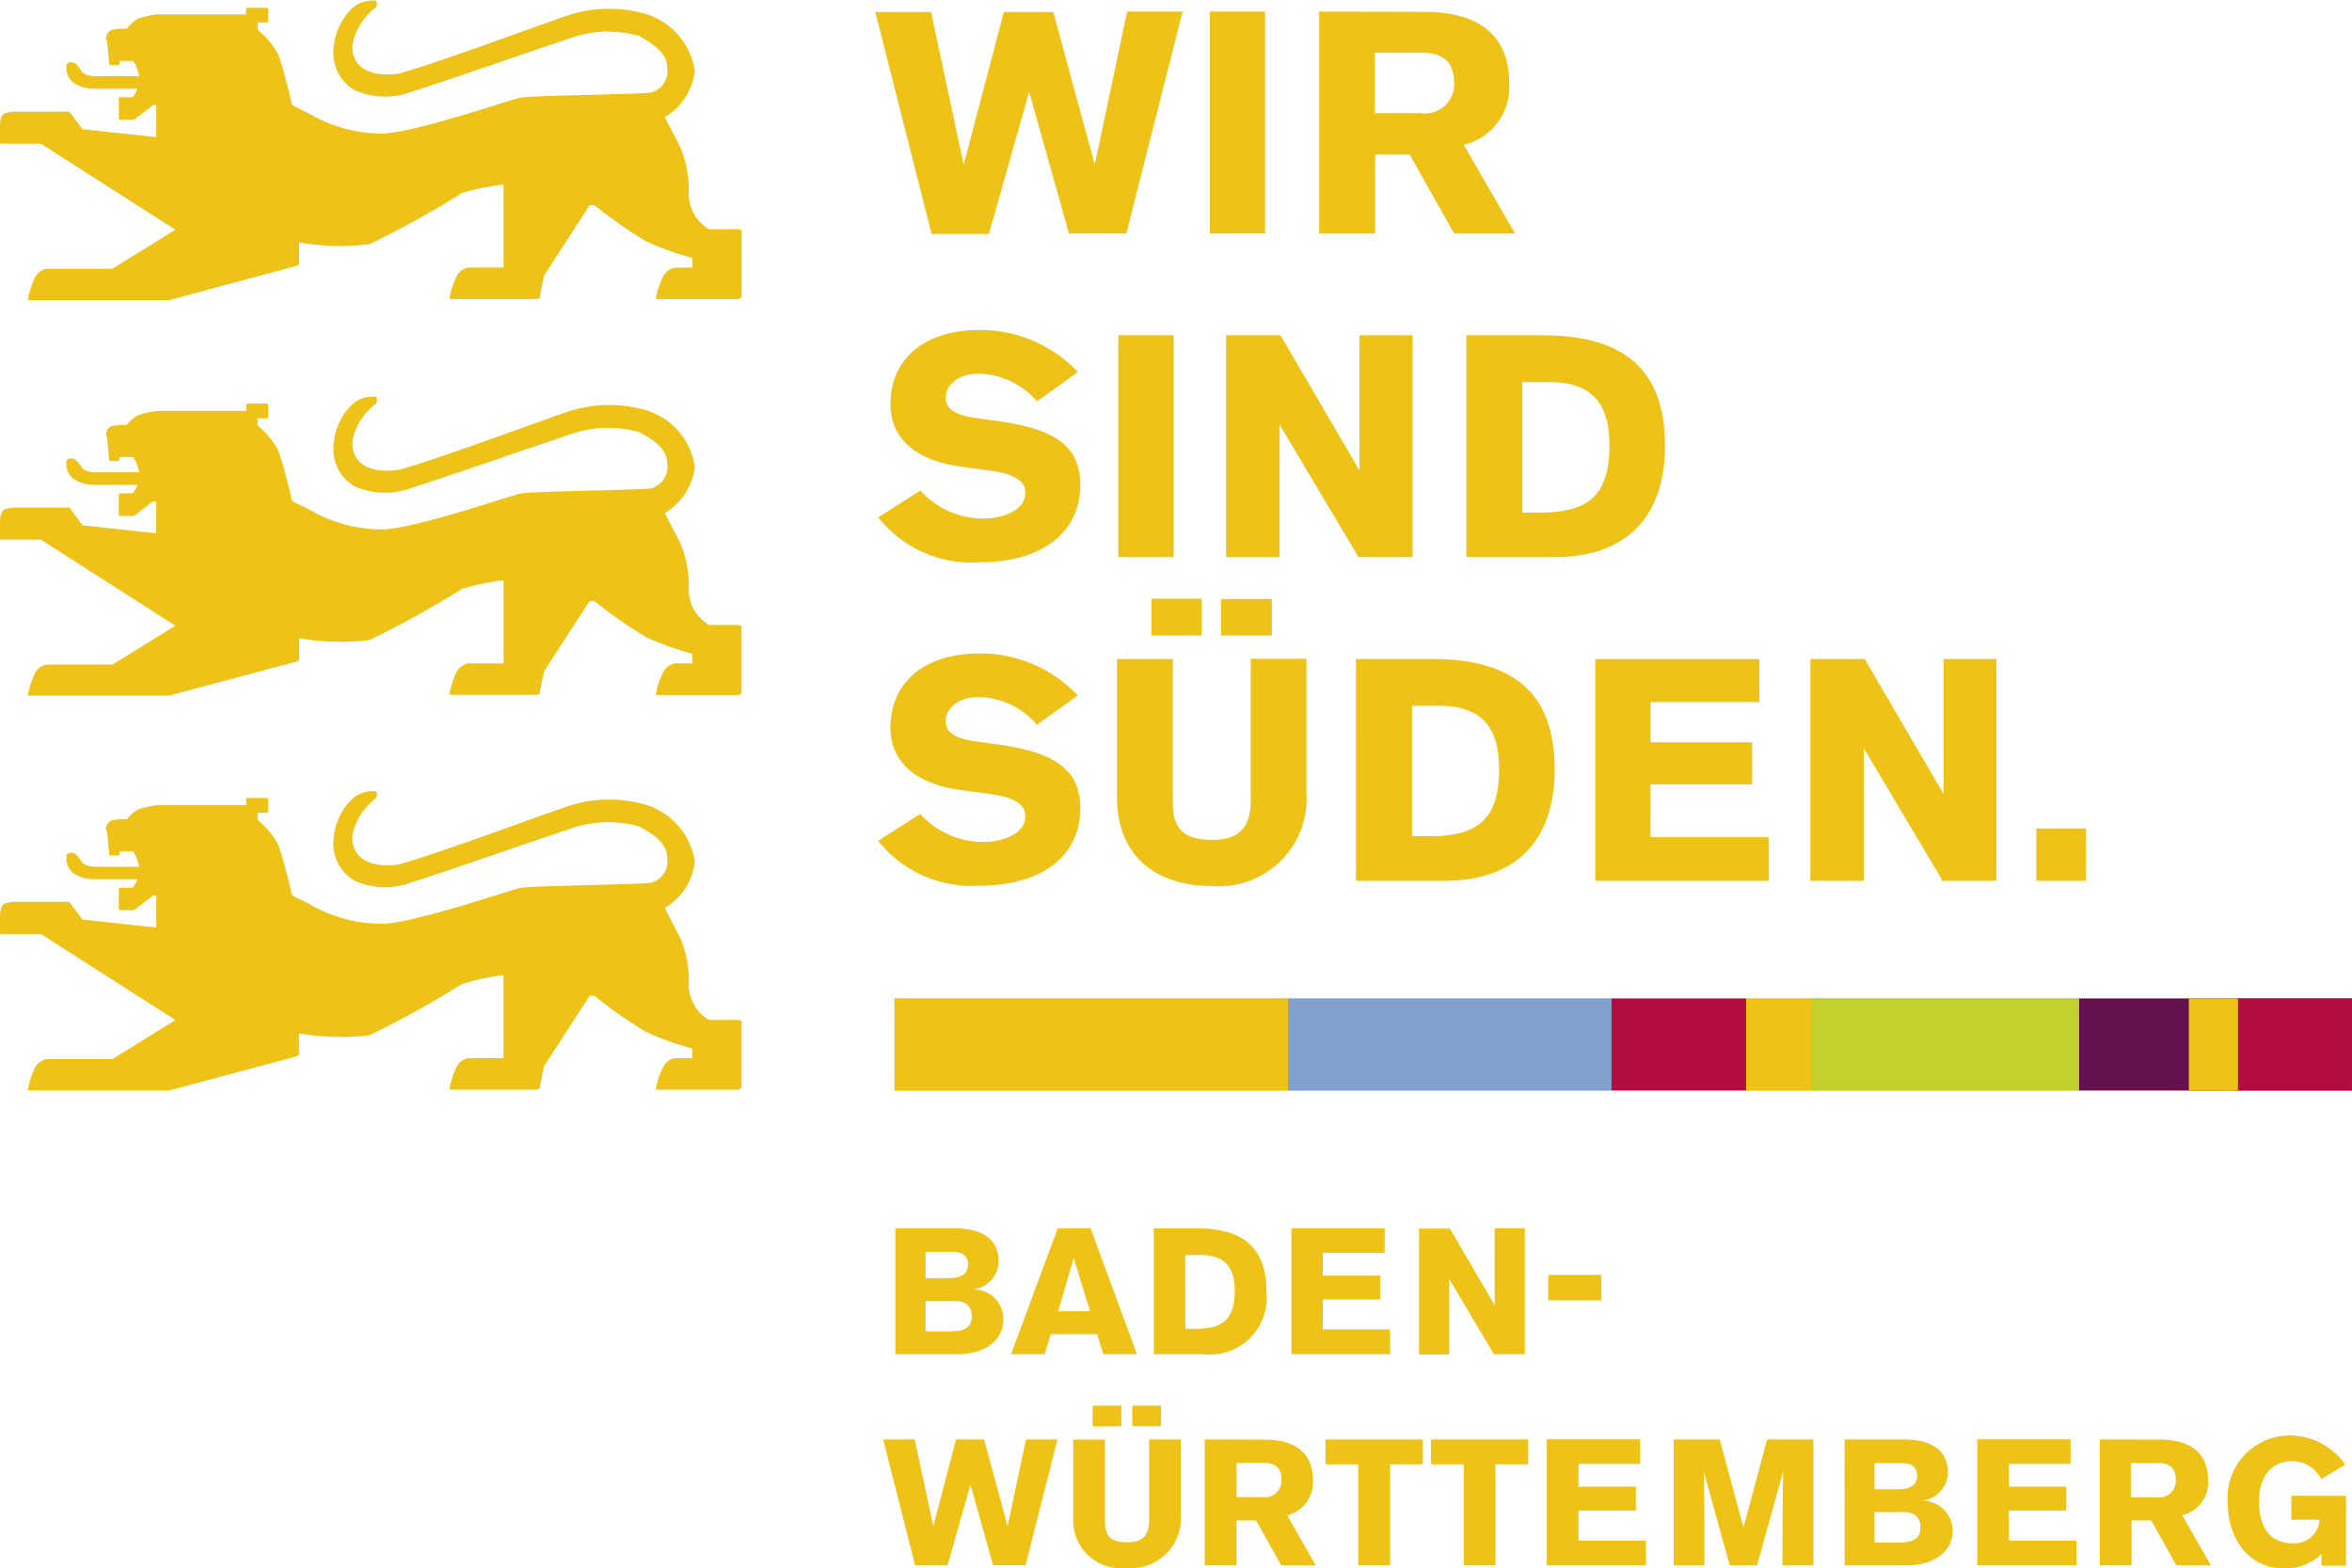
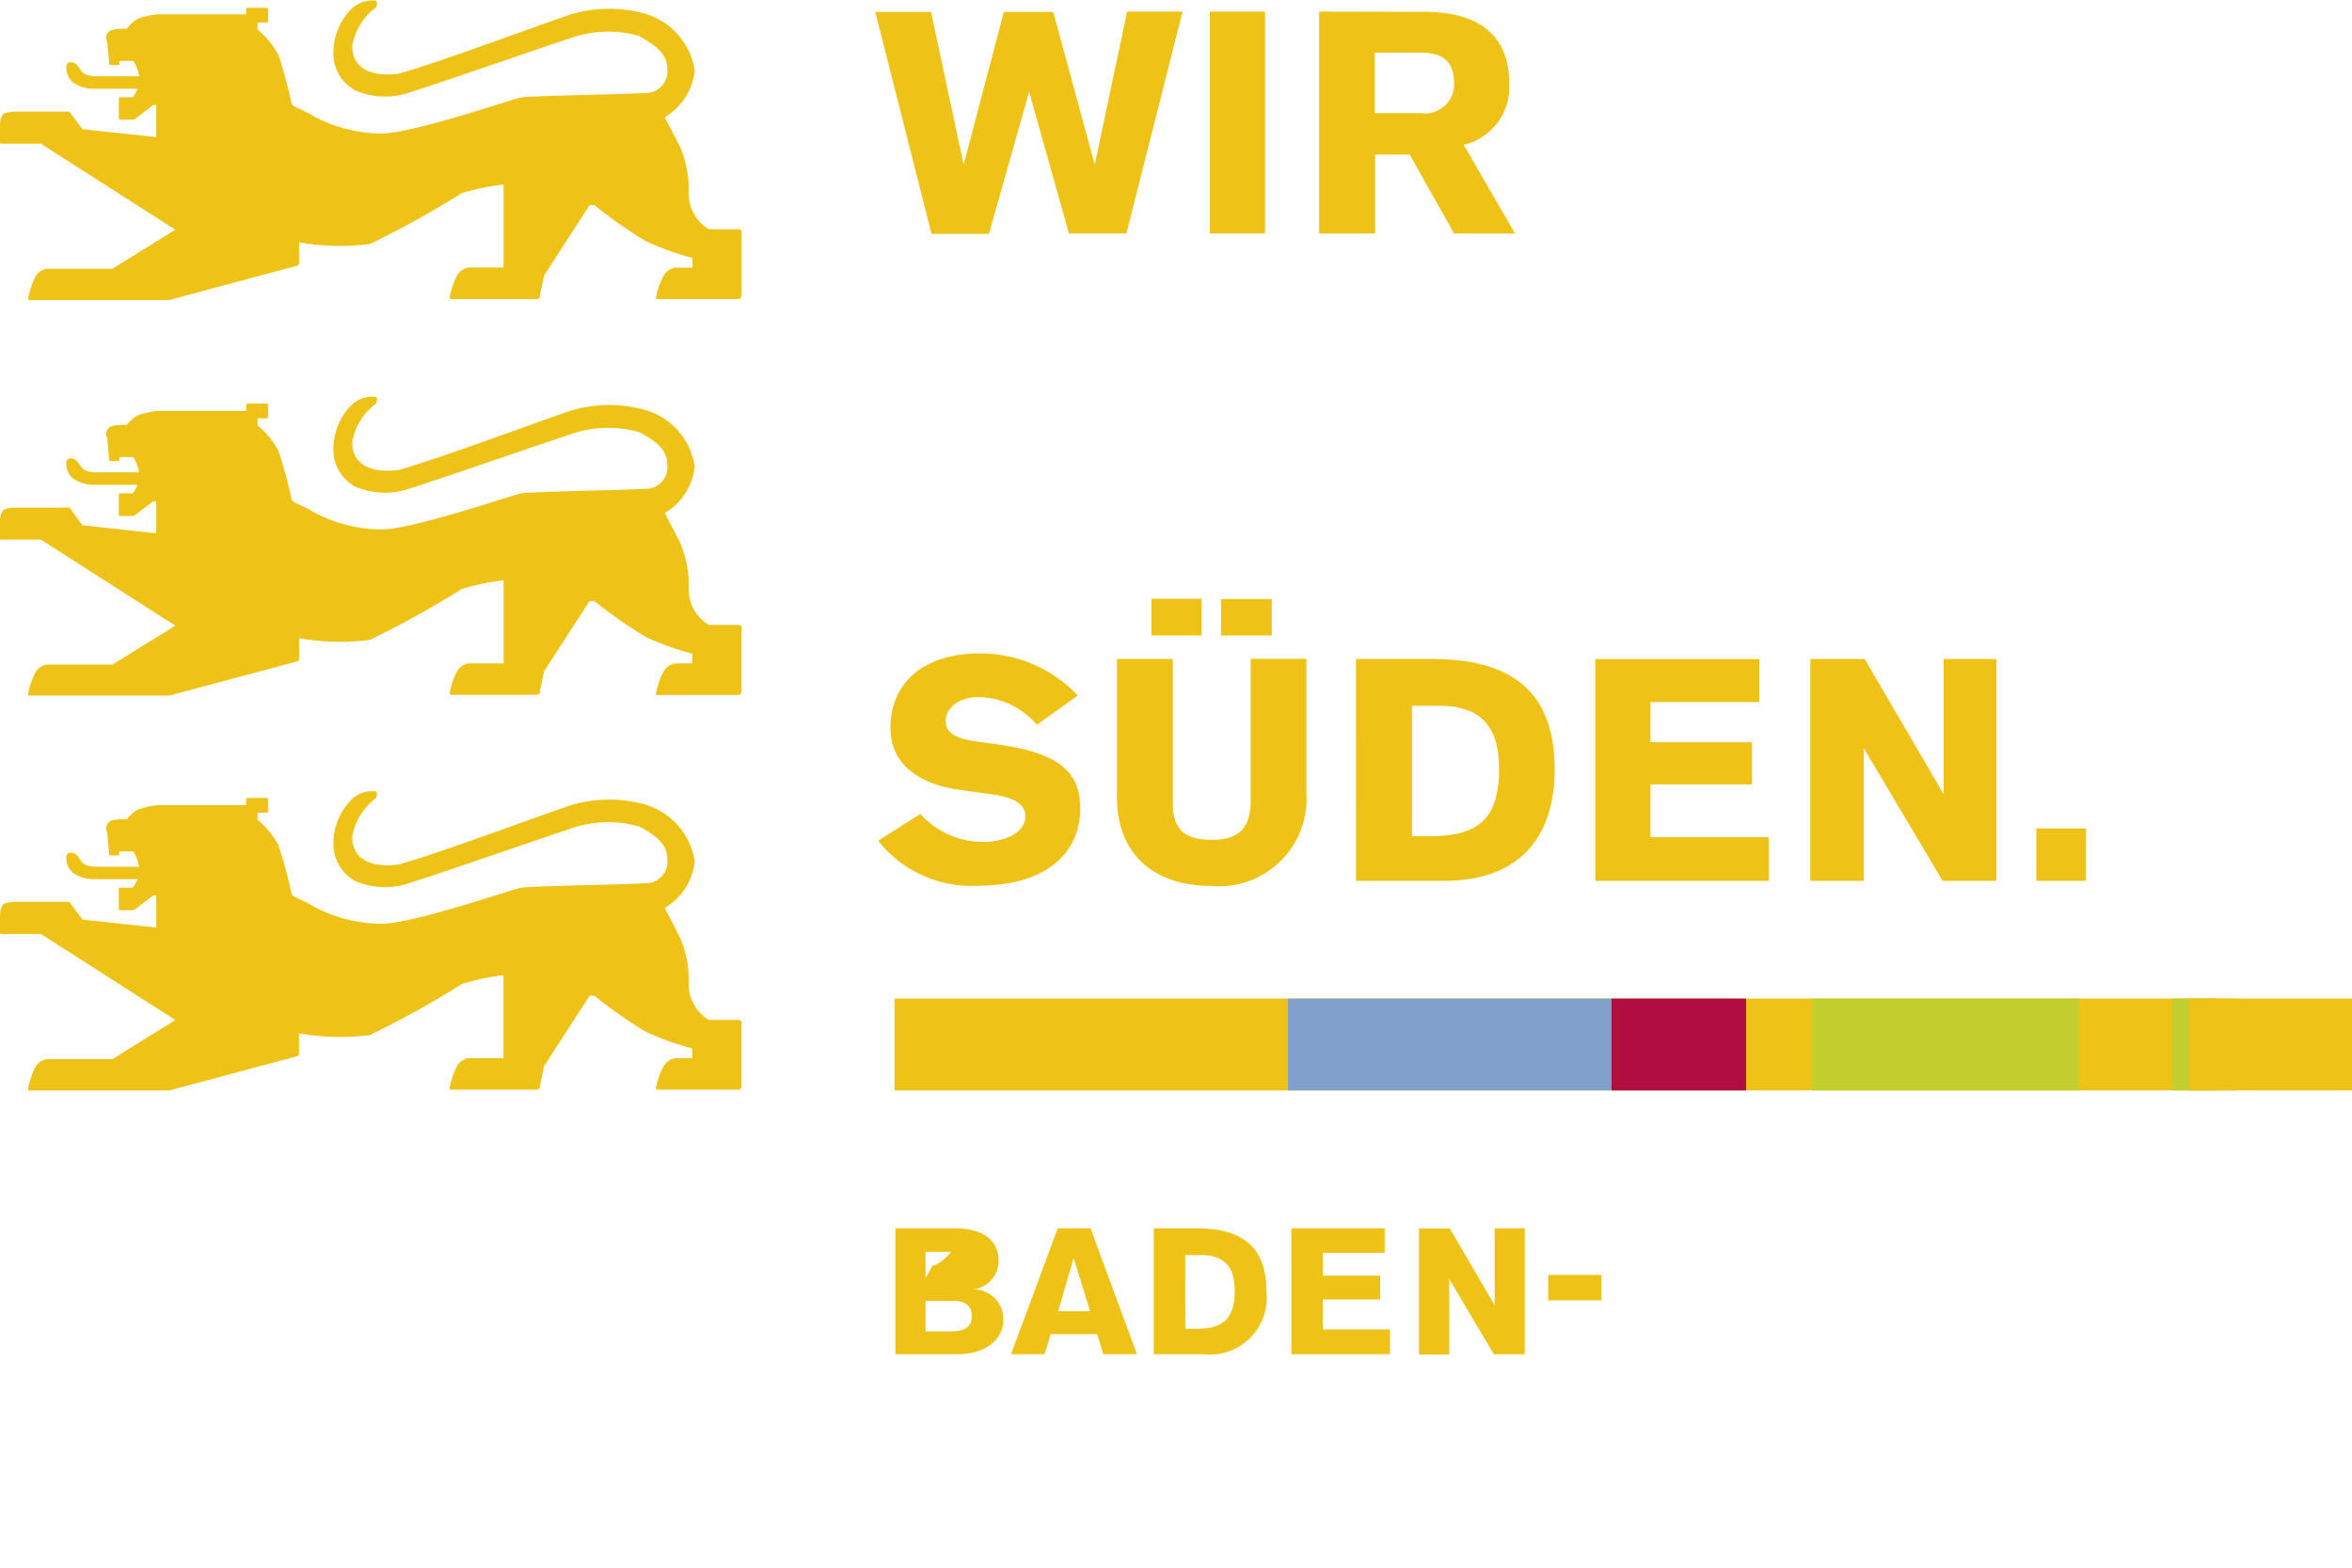
<svg xmlns="http://www.w3.org/2000/svg" viewBox="0 0 105.344 70.26">
  <defs>
    <style>.cls-2{fill:#eec216}.cls-3{fill:#81a0cb}.cls-5{fill:#c2cf2e}.cls-7{fill:#b10d41}</style>
    <clipPath id="clip-path">
      <path id="Path_7602" data-name="Path 7602" d="M189.958 436.25H124.68v4.116h65.278v-4.116z" transform="translate(-124.68 -436.25)" fill="none" />
    </clipPath>
  </defs>
  <g id="Logo_Dach_TMBW" data-name="Logo Dach TMBW" transform="translate(0 -297.043)">
    <g id="Ebene_1" data-name="Ebene 1" transform="translate(0 297.043)">
      <path id="Path_7590" data-name="Path 7590" class="cls-2" d="M33.23 307.457a.148.148 0 0 0-.132-.145h-1.35a1.864 1.864 0 0 1-.9-1.517 5.029 5.029 0 0 0-.379-2.156c-.225-.447-.672-1.3-.672-1.3v-.064a2.753 2.753 0 0 0 1.321-2.06 3.147 3.147 0 0 0-2.339-2.587 5.962 5.962 0 0 0-3.1.029c-.585.154-6.25 2.282-7.857 2.693-1.7.193-2.076-.643-2.041-1.285a2.748 2.748 0 0 1 1.067-1.7s.084-.209 0-.289a1.351 1.351 0 0 0-1.141.4 2.815 2.815 0 0 0-.774 1.9 1.883 1.883 0 0 0 .983 1.719 3.373 3.373 0 0 0 2.571.039c.566-.148 6.944-2.365 7.368-2.481a5.094 5.094 0 0 1 2.776 0c.514.318 1.256.7 1.256 1.443a.984.984 0 0 1-.729 1.089c-.331.08-5.405.135-5.852.231s-4.839 1.607-6.2 1.607a6.427 6.427 0 0 1-3.213-.861c-.46-.264-.816-.344-.836-.489a20 20 0 0 0-.585-2.169 3.734 3.734 0 0 0-.935-1.134v-.321h.415a.058.058 0 0 0 .055-.058v-.546a.061.061 0 0 0-.058-.055h-.869a.061.061 0 0 0-.058.058v.238H7.037a4.179 4.179 0 0 0-.874.2 1.882 1.882 0 0 0-.485.443h-.257a2.246 2.246 0 0 0-.44.061.431.431 0 0 0-.235.373.642.642 0 0 0 .055.141l.09 1a.071.071 0 0 0 .051.051H5.3a.064.064 0 0 0 .051-.051v-.132h.62a1.874 1.874 0 0 1 .264.688h-1.82s-.562.029-.746-.2a2.273 2.273 0 0 0-.238-.321c-.112-.116-.376-.167-.447 0a.861.861 0 0 0 .264.778 1.574 1.574 0 0 0 .913.3h2a1.476 1.476 0 0 1-.215.382H5.37a.058.058 0 0 0-.048.051v.9a.064.064 0 0 0 .055.058h.517a.231.231 0 0 0 .157-.042l.813-.62H7v1.44l-3.307-.354-.521-.7s-.032-.058-.061-.071a.408.408 0 0 0-.17-.019H.691a1.664 1.664 0 0 0-.485.077c-.212.112-.206.546-.206.546v.771a.138.138 0 0 0 .029.042h1.8l6.025 3.856-2.818 1.748H2.1a.736.736 0 0 0-.521.37 3.667 3.667 0 0 0-.321.993l.026.039h6.3l5.746-1.546a.145.145 0 0 0 .067-.1v-.938a10.688 10.688 0 0 0 3.162.077 43.522 43.522 0 0 0 4.129-2.285 10.125 10.125 0 0 1 1.867-.382v3.718h-1.574a.742.742 0 0 0-.521.376 3.554 3.554 0 0 0-.321.987.135.135 0 0 0 .035.048h3.875a.154.154 0 0 0 .135-.09v-.071l.183-.89 2.041-3.156h.215a20.07 20.07 0 0 0 2.294 1.607 12.288 12.288 0 0 0 2.1.758v.437h-.778a.726.726 0 0 0-.521.373 3.239 3.239 0 0 0-.321.9.769.769 0 0 0-.022.093.117.117 0 0 0 .026.039h3.663a.154.154 0 0 0 .151-.154v-2.825z" transform="translate(0 -297.043)" />
      <path id="Path_7591" data-name="Path 7591" class="cls-2" d="M33.244 362.675a.154.154 0 0 0-.145-.151h-1.337a1.854 1.854 0 0 1-.9-1.507 5.045 5.045 0 0 0-.379-2.159c-.225-.447-.672-1.3-.672-1.3v-.061a2.761 2.761 0 0 0 1.321-2.063 3.109 3.109 0 0 0-2.339-2.571 5.957 5.957 0 0 0-3.1.032c-.585.154-6.25 2.282-7.857 2.693-1.7.193-2.076-.643-2.041-1.285a2.737 2.737 0 0 1 1.067-1.7s.084-.209 0-.292a1.335 1.335 0 0 0-1.141.4 2.815 2.815 0 0 0-.774 1.9 1.883 1.883 0 0 0 .983 1.719 3.392 3.392 0 0 0 2.571.035c.566-.148 6.944-2.362 7.368-2.478a5.1 5.1 0 0 1 2.776 0c.527.289 1.256.688 1.256 1.427a.982.982 0 0 1-.729 1.089c-.331.077-5.405.135-5.852.235s-4.839 1.607-6.2 1.607a6.427 6.427 0 0 1-3.213-.864c-.46-.264-.816-.341-.835-.488a19.975 19.975 0 0 0-.585-2.166 3.718 3.718 0 0 0-.935-1.138v-.321h.415a.061.061 0 0 0 .055-.058v-.543a.061.061 0 0 0-.058-.058H11.1a.061.061 0 0 0-.058.061v.267H7.051a3.979 3.979 0 0 0-.874.2 1.883 1.883 0 0 0-.485.427h-.257a2.251 2.251 0 0 0-.44.061.424.424 0 0 0-.235.373.611.611 0 0 0 .055.138l.09 1a.061.061 0 0 0 .051.048h.353a.058.058 0 0 0 .051-.051v-.132h.62a1.9 1.9 0 0 1 .264.688H4.429s-.562.029-.746-.2a2.521 2.521 0 0 0-.238-.321c-.112-.112-.376-.164-.447 0a.858.858 0 0 0 .264.778 1.548 1.548 0 0 0 .913.3h2a1.475 1.475 0 0 1-.215.382h-.577a.061.061 0 0 0-.048.051v.906a.058.058 0 0 0 .055.058h.517a.231.231 0 0 0 .157-.042l.813-.617h.135v1.436l-3.307-.36-.521-.717a.241.241 0 0 0-.061-.074.448.448 0 0 0-.17 0H.7a1.7 1.7 0 0 0-.479.074c-.212.112-.206.543-.206.543v.774a.191.191 0 0 0 .029.042h1.8l6.025 3.856-2.814 1.742H2.109a.739.739 0 0 0-.521.373 3.667 3.667 0 0 0-.321.993.2.2 0 0 0 .032.022h6.3l5.746-1.536a.145.145 0 0 0 .067-.1v-.932a10.688 10.688 0 0 0 3.162.077 44.249 44.249 0 0 0 4.129-2.285 9.943 9.943 0 0 1 1.867-.386v3.721h-1.576a.733.733 0 0 0-.521.373 3.6 3.6 0 0 0-.321.99.159.159 0 0 0 .035.045h3.875a.154.154 0 0 0 .135-.09v-.068l.183-.893 2.041-3.152h.215a20.513 20.513 0 0 0 2.294 1.607 12.475 12.475 0 0 0 2.086.752v.437h-.765a.736.736 0 0 0-.521.376 3.214 3.214 0 0 0-.321.9.8.8 0 0 0-.022.1l.026.039h3.663a.154.154 0 0 0 .151-.154v-2.825z" transform="translate(-.014 -334.529)" />
      <path id="Path_7592" data-name="Path 7592" class="cls-2" d="M33.244 417.7a.148.148 0 0 0-.145-.148h-1.337a1.864 1.864 0 0 1-.9-1.51 5.036 5.036 0 0 0-.379-2.159c-.225-.447-.672-1.3-.672-1.3v-.064a2.752 2.752 0 0 0 1.321-2.06 3.147 3.147 0 0 0-2.339-2.587 5.96 5.96 0 0 0-3.1.029c-.585.157-6.25 2.282-7.857 2.693-1.7.193-2.076-.643-2.041-1.285a2.737 2.737 0 0 1 1.067-1.7s.084-.209 0-.292a1.335 1.335 0 0 0-1.141.4 2.806 2.806 0 0 0-.774 1.893 1.893 1.893 0 0 0 .983 1.722 3.392 3.392 0 0 0 2.571.035c.566-.148 6.944-2.362 7.368-2.481a5.1 5.1 0 0 1 2.776 0c.527.292 1.256.691 1.256 1.43a.982.982 0 0 1-.729 1.089c-.331.077-5.405.135-5.852.231s-4.839 1.607-6.2 1.607a6.426 6.426 0 0 1-3.213-.861c-.46-.264-.816-.344-.836-.489a20.2 20.2 0 0 0-.585-2.169 3.734 3.734 0 0 0-.935-1.134v-.321h.415a.061.061 0 0 0 .055-.061v-.543a.061.061 0 0 0-.058-.058h-.864a.061.061 0 0 0-.058.061v.264h-3.99a4.179 4.179 0 0 0-.874.2 1.947 1.947 0 0 0-.485.427h-.257a2.308 2.308 0 0 0-.44.064.421.421 0 0 0-.235.37.589.589 0 0 0 .055.141l.09 1a.061.061 0 0 0 .051.051h.353a.061.061 0 0 0 .051-.051V410h.62a1.874 1.874 0 0 1 .264.688H4.429s-.562.029-.746-.2a2.524 2.524 0 0 0-.238-.321c-.112-.112-.376-.167-.447 0a.861.861 0 0 0 .264.778 1.549 1.549 0 0 0 .913.3h2a1.476 1.476 0 0 1-.215.382h-.577a.061.061 0 0 0-.048.051v.9a.058.058 0 0 0 .055.058h.517a.231.231 0 0 0 .157-.042l.813-.62h.135v1.44l-3.307-.36-.521-.7s-.032-.061-.061-.074a.473.473 0 0 0-.17-.019H.7a1.667 1.667 0 0 0-.479.077c-.212.112-.206.546-.206.546v.771a.213.213 0 0 0 .029.045h1.8l6.025 3.856-2.818 1.751H2.109a.726.726 0 0 0-.521.373 3.666 3.666 0 0 0-.321.993l.026.039h6.3l5.746-1.539a.144.144 0 0 0 .067-.1v-.919a10.767 10.767 0 0 0 3.162.08 42.777 42.777 0 0 0 4.129-2.288 10.126 10.126 0 0 1 1.867-.4v3.718h-1.57a.742.742 0 0 0-.521.376 3.6 3.6 0 0 0-.321.99.158.158 0 0 0 .035.045h3.875a.154.154 0 0 0 .135-.09v-.067l.183-.893 2.041-3.156h.215a20.39 20.39 0 0 0 2.294 1.607 12.47 12.47 0 0 0 2.086.752v.437h-.765a.736.736 0 0 0-.521.376 3.187 3.187 0 0 0-.321.9.8.8 0 0 0-.022.1.14.14 0 0 0 .026.035h3.663a.151.151 0 0 0 .151-.151V417.7z" transform="translate(-.014 -371.861)" />
-       <path id="Path_7593" data-name="Path 7593" class="cls-3" d="M189.958 436.25H124.68v4.116h65.278v-4.116z" transform="translate(-84.615 -391.516)" />
      <g id="Group_10732" data-name="Group 10732" transform="translate(40.065 44.734)" clip-path="url(#clip-path)">
        <path id="Path_7594" data-name="Path 7594" class="cls-2" d="M116.66 254.072V0h68.055v254.072z" transform="translate(-119.237 -140.189)" />
        <path id="Path_7595" data-name="Path 7595" class="cls-3" d="M179.52 262.454V19.33h14.493v243.124z" transform="translate(-161.897 -153.307)" />
        <path id="Path_7596" data-name="Path 7596" class="cls-5" d="M302.76 262.454V19.33h1.957v243.124z" transform="translate(-245.535 -153.307)" />
-         <path id="Path_7597" data-name="Path 7597" d="M302.2 262.454V19.33h-12.43v243.124z" transform="translate(-236.719 -153.307)" fill="#66114f" />
-         <path id="Path_7598" data-name="Path 7598" class="cls-7" d="M317.593 262.454V19.33h-6v243.124z" transform="translate(-251.527 -153.307)" />
        <path id="Path_7599" data-name="Path 7599" class="cls-5" d="M264.517 262.454V19.33l-11.957.1v243.126l11.957-.1z" transform="translate(-211.466 -153.307)" />
        <path id="Path_7600" data-name="Path 7600" class="cls-7" d="M224.62 262.454V19.33l6.025.071v243.126l-6.025-.074z" transform="translate(-192.505 -153.307)" />
        <path id="Path_7601" data-name="Path 7601" class="cls-2" d="M305.08 262.454V19.33h2.2v243.124z" transform="translate(-247.109 -153.307)" />
      </g>
-       <path id="Path_7603" data-name="Path 7603" class="cls-2" d="M130.906 494.514h-1.411l-.823 3.882-1.054-3.882h-1.253l-1.022 3.882-.832-3.882H123.1l1.427 5.64h1.456l1.025-3.618 1.012 3.609h1.456l1.43-5.64zm5.518 0h-1.414v3.6c0 .643-.247 1.006-.964 1.006-.643 0-1.015-.183-1.015-.935v-3.667h-1.42v3.506a2.139 2.139 0 0 0 2.389 2.245 2.225 2.225 0 0 0 2.429-2.352v-3.4zm-.88-.591V493h-1.285v.925zm-1.78 0V493h-1.285v.932zm3.737.591v5.64h1.42v-2.012h.88l1.128 2.015h1.546l-1.285-2.249a1.507 1.507 0 0 0 1.157-1.559c0-1.607-1.327-1.829-2.166-1.829zm1.414 1.048h1.185c.247 0 .839 0 .839.749a.742.742 0 0 1-.848.784h-1.166v-1.523zm8.355.064v-1.112h-4.361v1.112h1.469v4.528h1.42v-4.528zm4.721 0v-1.112h-4.361v1.112h1.47v4.528h1.42v-4.528zm.855 4.528h4.415v-1.109h-3.021V497.7h2.571v-1.07h-2.571v-1.022H157v-1.1h-4.178v5.64zm11.916 0v-5.64h-2.072l-1.06 3.949-1.064-3.946h-2.06v5.64h1.375s0-3.426-.032-4.216l1.166 4.216h1.221l1.173-4.216c-.032 1.1-.032 4.216-.032 4.216zm1.4 0h2.764c1.15 0 2.076-.543 2.076-1.581a1.372 1.372 0 0 0-1.42-1.318 1.285 1.285 0 0 0 1.205-1.263c0-.823-.511-1.478-2-1.478h-2.629zm1.34-3.41v-1.173h1.16c.27 0 .742.026.742.569s-.533.607-.839.607zm0 2.388v-1.366h1.2c.289 0 .855.016.855.694s-.643.672-1.086.672zm4.627 1.022h4.415v-1.109h-3.027V497.7h2.571v-1.07h-2.571v-1.022h2.764v-1.1h-4.177v5.64zm5.463-5.64v5.64h1.424v-2.012h.877l1.128 2.015h1.546l-1.285-2.249a1.507 1.507 0 0 0 1.157-1.559c0-1.607-1.327-1.829-2.166-1.829zm1.388 1.057h1.176c.247 0 .839 0 .839.749a.742.742 0 0 1-.848.784h-1.166zm9.6.064a3.047 3.047 0 0 0-2.484-1.3 2.79 2.79 0 0 0-2.776 3.011c0 1.427.791 2.944 2.539 2.944a2.326 2.326 0 0 0 1.661-.643v.521h1.1v-3.13h-2.452v1.07h1.263a1.125 1.125 0 0 1-1.231 1.054c-1.285 0-1.478-1.183-1.478-1.854 0-1.15.566-1.822 1.469-1.822a1.468 1.468 0 0 1 1.321.8l1.067-.643z" transform="translate(-83.542 -430.029)" />
-       <path id="Path_7604" data-name="Path 7604" class="cls-2" d="M124.8 473.92h2.76c1.15 0 2.076-.543 2.076-1.581a1.328 1.328 0 0 0-1.42-1.318 1.285 1.285 0 0 0 1.205-1.263c0-.823-.511-1.478-2-1.478H124.8v5.64zm1.35-3.41v-1.176h1.157c.273 0 .746.026.746.569s-.537.607-.839.607zm0 2.388v-1.366h1.215c.286 0 .855.016.855.694s-.643.672-1.086.672zm9.47 1.022l-2.079-5.64h-1.469l-2.092 5.64h1.5l.28-.9h2.076l.28.9zm-2.1-1.928h-1.43l.694-2.381zm2.85 1.928h2.22a2.551 2.551 0 0 0 2.828-2.818c0-1.854-.935-2.821-3.117-2.821h-1.928v5.64zm1.411-4.444h.7c1.231 0 1.517.736 1.517 1.607 0 1.285-.543 1.7-1.758 1.7h-.456zm4.756 4.444h4.415v-1.109h-3.011v-1.343h2.571V470.4h-2.571v-1.022h2.773v-1.1h-4.178zm10.453 0v-5.64h-1.35v3.445l-2.005-3.435h-1.382v5.64h1.353v-3.381l2 3.371zm3.432-2.413v-1.141h-2.381v1.141z" transform="translate(-84.696 -413.253)" />
+       <path id="Path_7604" data-name="Path 7604" class="cls-2" d="M124.8 473.92h2.76c1.15 0 2.076-.543 2.076-1.581a1.328 1.328 0 0 0-1.42-1.318 1.285 1.285 0 0 0 1.205-1.263c0-.823-.511-1.478-2-1.478H124.8v5.64zm1.35-3.41v-1.176h1.157s-.537.607-.839.607zm0 2.388v-1.366h1.215c.286 0 .855.016.855.694s-.643.672-1.086.672zm9.47 1.022l-2.079-5.64h-1.469l-2.092 5.64h1.5l.28-.9h2.076l.28.9zm-2.1-1.928h-1.43l.694-2.381zm2.85 1.928h2.22a2.551 2.551 0 0 0 2.828-2.818c0-1.854-.935-2.821-3.117-2.821h-1.928v5.64zm1.411-4.444h.7c1.231 0 1.517.736 1.517 1.607 0 1.285-.543 1.7-1.758 1.7h-.456zm4.756 4.444h4.415v-1.109h-3.011v-1.343h2.571V470.4h-2.571v-1.022h2.773v-1.1h-4.178zm10.453 0v-5.64h-1.35v3.445l-2.005-3.435h-1.382v5.64h1.353v-3.381l2 3.371zm3.432-2.413v-1.141h-2.381v1.141z" transform="translate(-84.696 -413.253)" />
      <path id="Path_7605" data-name="Path 7605" class="cls-2" d="M131.34 384.845a6.008 6.008 0 0 0-4.38-1.886c-2.571 0-4.01 1.366-4.01 3.323 0 1.745 1.42 2.571 3.165 2.8l1.141.154c.887.112 1.735.321 1.735 1.015 0 .832-1.1 1.154-1.832 1.154a3.8 3.8 0 0 1-2.873-1.253l-1.886 1.2a5.329 5.329 0 0 0 4.531 2.012c2.847 0 4.521-1.366 4.521-3.464 0-1.7-1.07-2.49-3.66-2.857l-1.1-.157c-.845-.125-1.269-.379-1.269-.913 0-.466.466-1.057 1.481-1.057a3.514 3.514 0 0 1 2.606 1.24zm10.235-1.645h-2.49v6.337c0 1.141-.437 1.774-1.7 1.774-1.115 0-1.79-.321-1.79-1.648v-6.453h-2.5v6.18c0 2.748 1.87 3.985 4.206 3.985a3.923 3.923 0 0 0 4.28-4.152v-6.012zm-1.546-1.044v-1.633h-2.269v1.633zm-3.143 0v-1.646h-2.249v1.645zm6.915 10.993h3.914c3.959 0 4.984-2.6 4.984-4.971 0-3.265-1.645-4.968-5.492-4.968H143.8zm2.507-7.844h1.224c2.169 0 2.677 1.285 2.677 2.844 0 2.25-.964 3-3.1 3h-.8zm8.2 7.844h7.783v-1.957h-5.3v-2.365h4.55v-1.887h-4.55v-1.8h4.872v-1.928h-7.346v9.939zm17.976 0v-9.939h-2.364v6.054l-3.535-6.054h-2.433v9.939h2.391v-5.942l3.535 5.942zm4.014 0V390.8h-2.224v2.349z" transform="translate(-83.067 -353.688)" />
-       <path id="Path_7606" data-name="Path 7606" class="cls-2" d="M131.34 344.923a6.006 6.006 0 0 0-4.38-1.883c-2.571 0-4.01 1.363-4.01 3.32 0 1.748 1.42 2.571 3.165 2.805l1.141.154c.887.112 1.735.321 1.735 1.012 0 .832-1.1 1.157-1.832 1.157a3.8 3.8 0 0 1-2.873-1.253l-1.886 1.2a5.328 5.328 0 0 0 4.531 2.012c2.847 0 4.521-1.363 4.521-3.461 0-1.706-1.07-2.494-3.66-2.86l-1.1-.154c-.845-.129-1.269-.382-1.269-.916 0-.466.466-1.057 1.481-1.057a3.525 3.525 0 0 1 2.606 1.24l1.828-1.311zm4.293 8.294v-9.939h-2.478v9.939zm10.7 0v-9.939h-2.378v6.054l-3.535-6.054h-2.436v9.939h2.394v-5.942l3.535 5.942zm2.41 0h3.914c3.956 0 4.984-2.6 4.984-4.968 0-3.268-1.648-4.971-5.492-4.971h-3.406zm2.5-7.841h1.231c2.169 0 2.677 1.285 2.677 2.844 0 2.249-.964 3-3.1 3h-.8v-5.845z" transform="translate(-83.067 -328.259)" />
      <path id="Path_7607" data-name="Path 7607" class="cls-2" d="M135.757 298.66h-2.478l-1.449 6.858-1.861-6.842h-2.211l-1.8 6.842-1.462-6.842H122l2.519 9.939h2.571l1.8-6.366 1.783 6.35h2.571l2.519-9.939zm3.7 9.939v-9.939h-2.474v9.94zm2.423-9.939v9.94h2.507v-3.535h1.549l1.986 3.535h2.731l-2.3-3.972a2.656 2.656 0 0 0 2.041-2.744c0-2.844-2.336-3.214-3.814-3.214zm2.49 1.841h2.073c.437 0 1.478.029 1.478 1.324a1.3 1.3 0 0 1-1.494 1.382h-2.057V300.5z" transform="translate(-82.796 -298.14)" />
    </g>
  </g>
</svg>